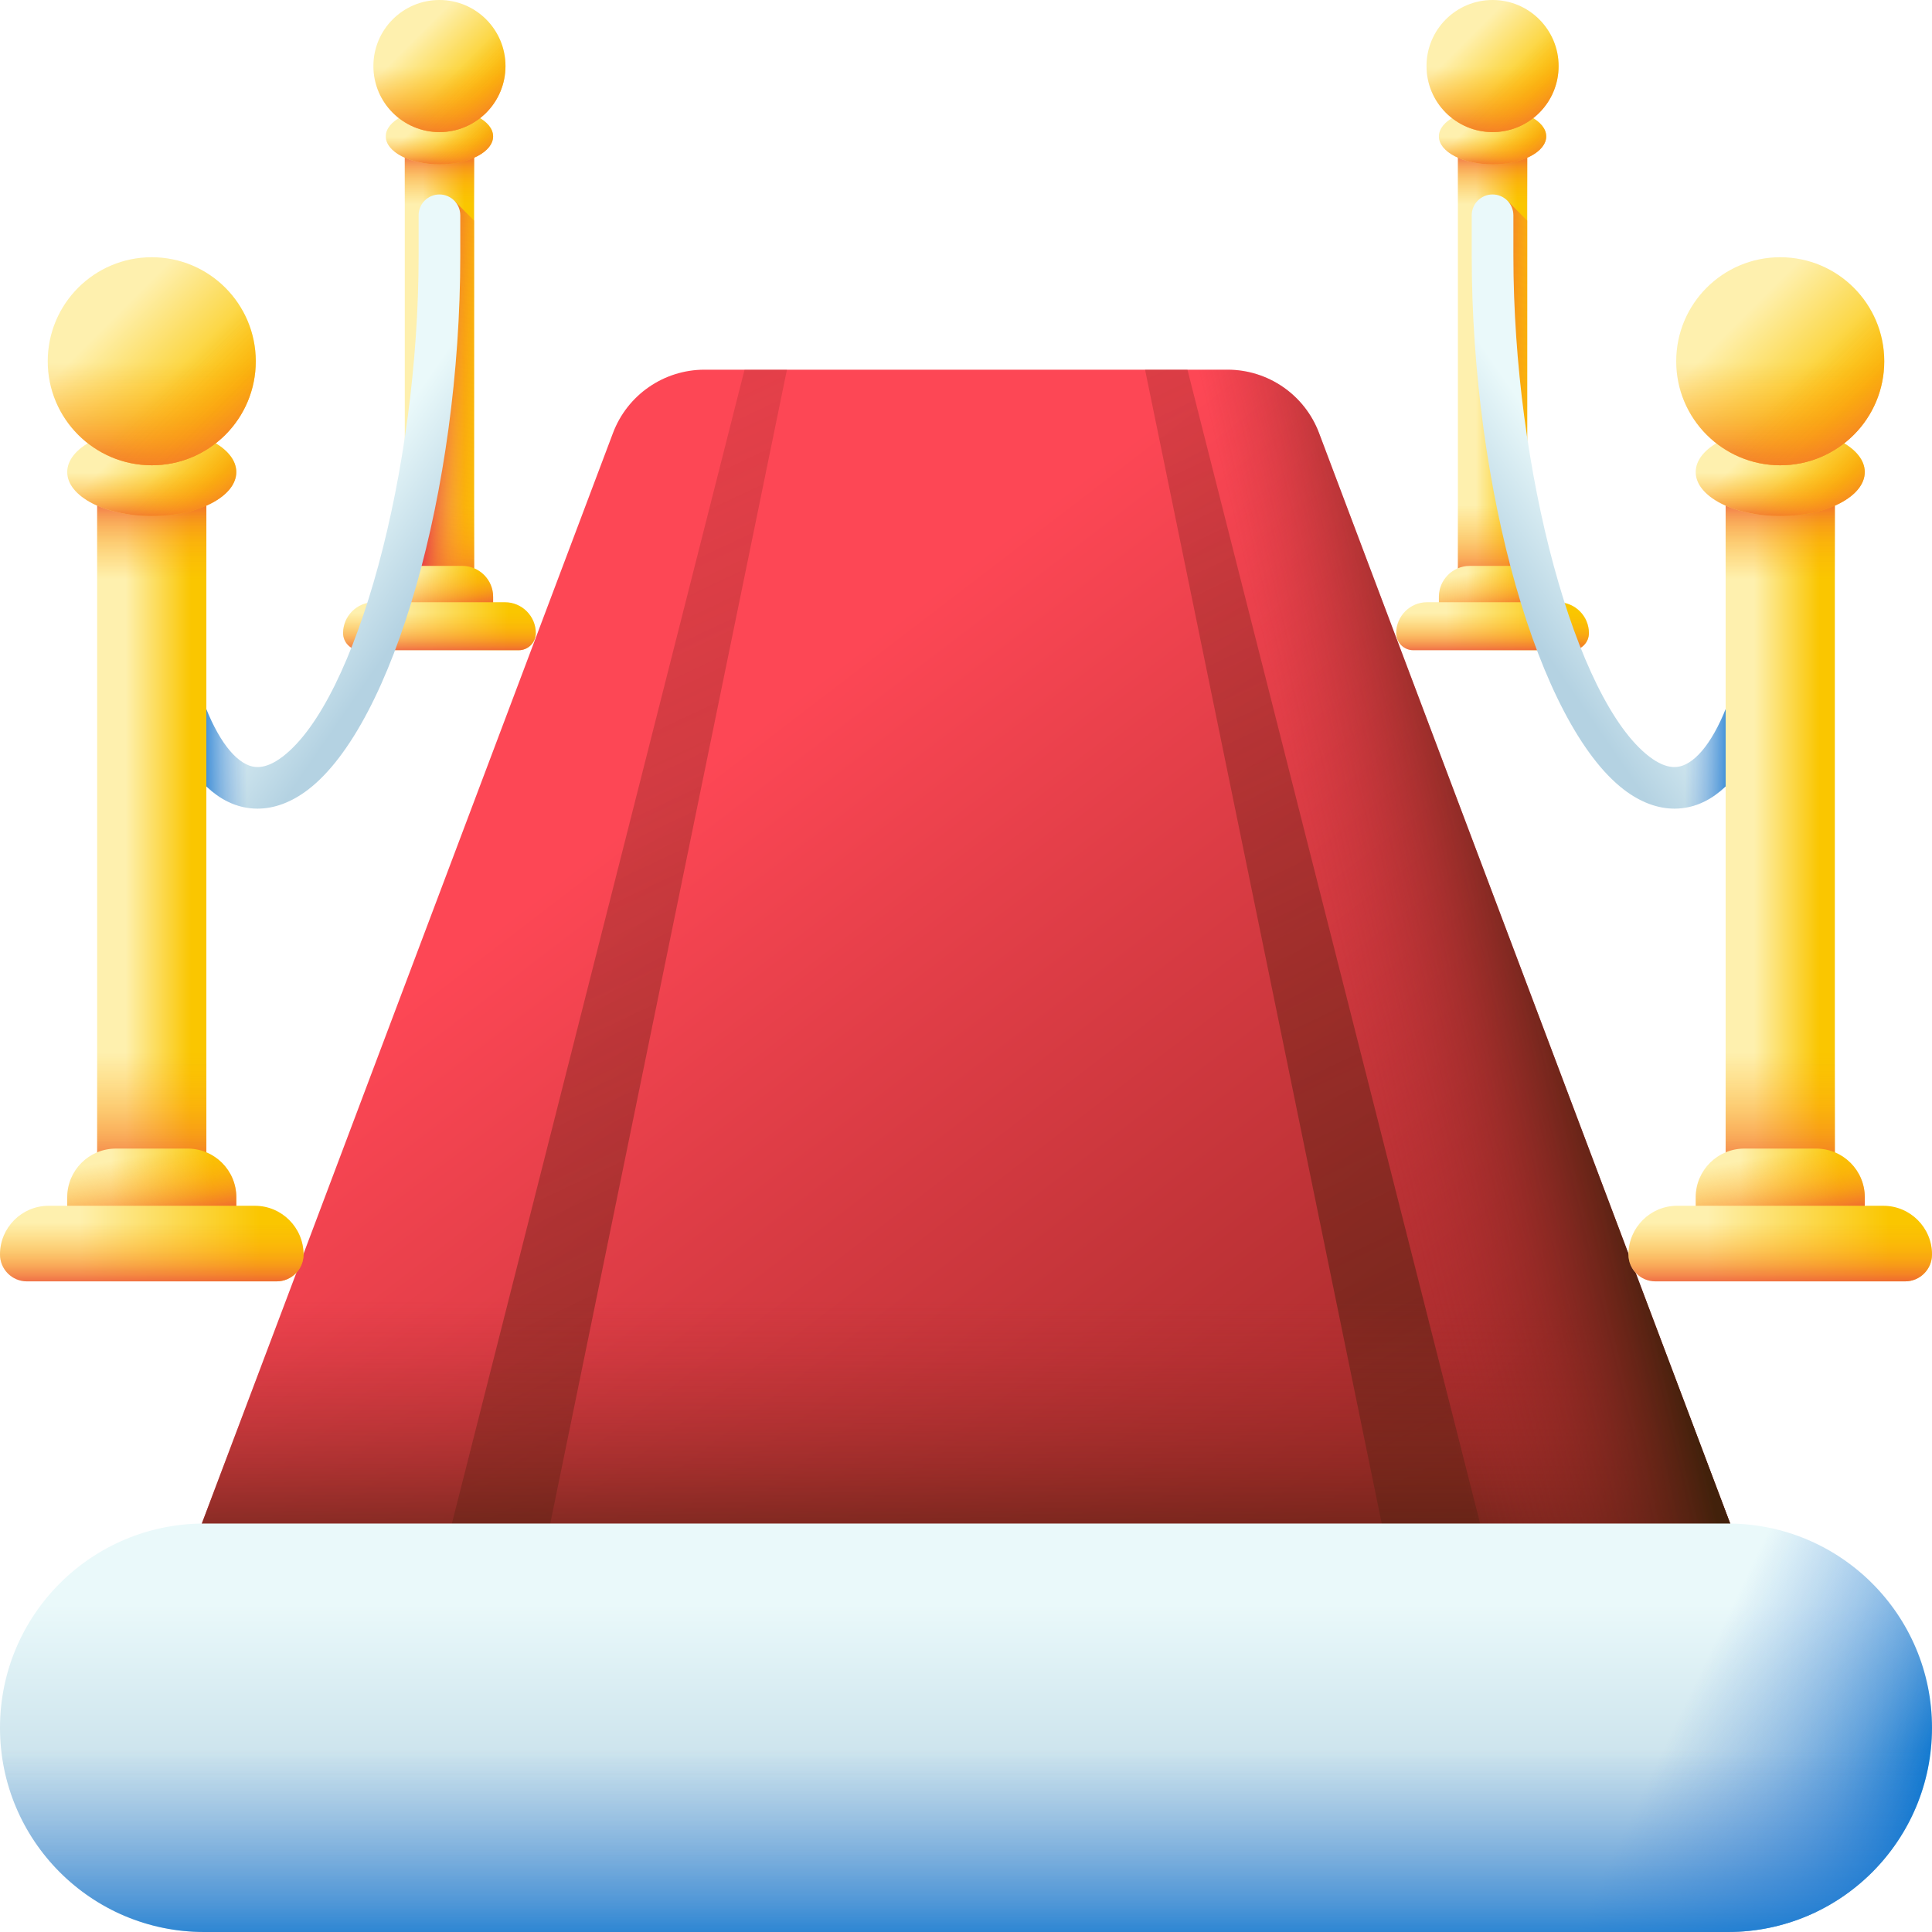
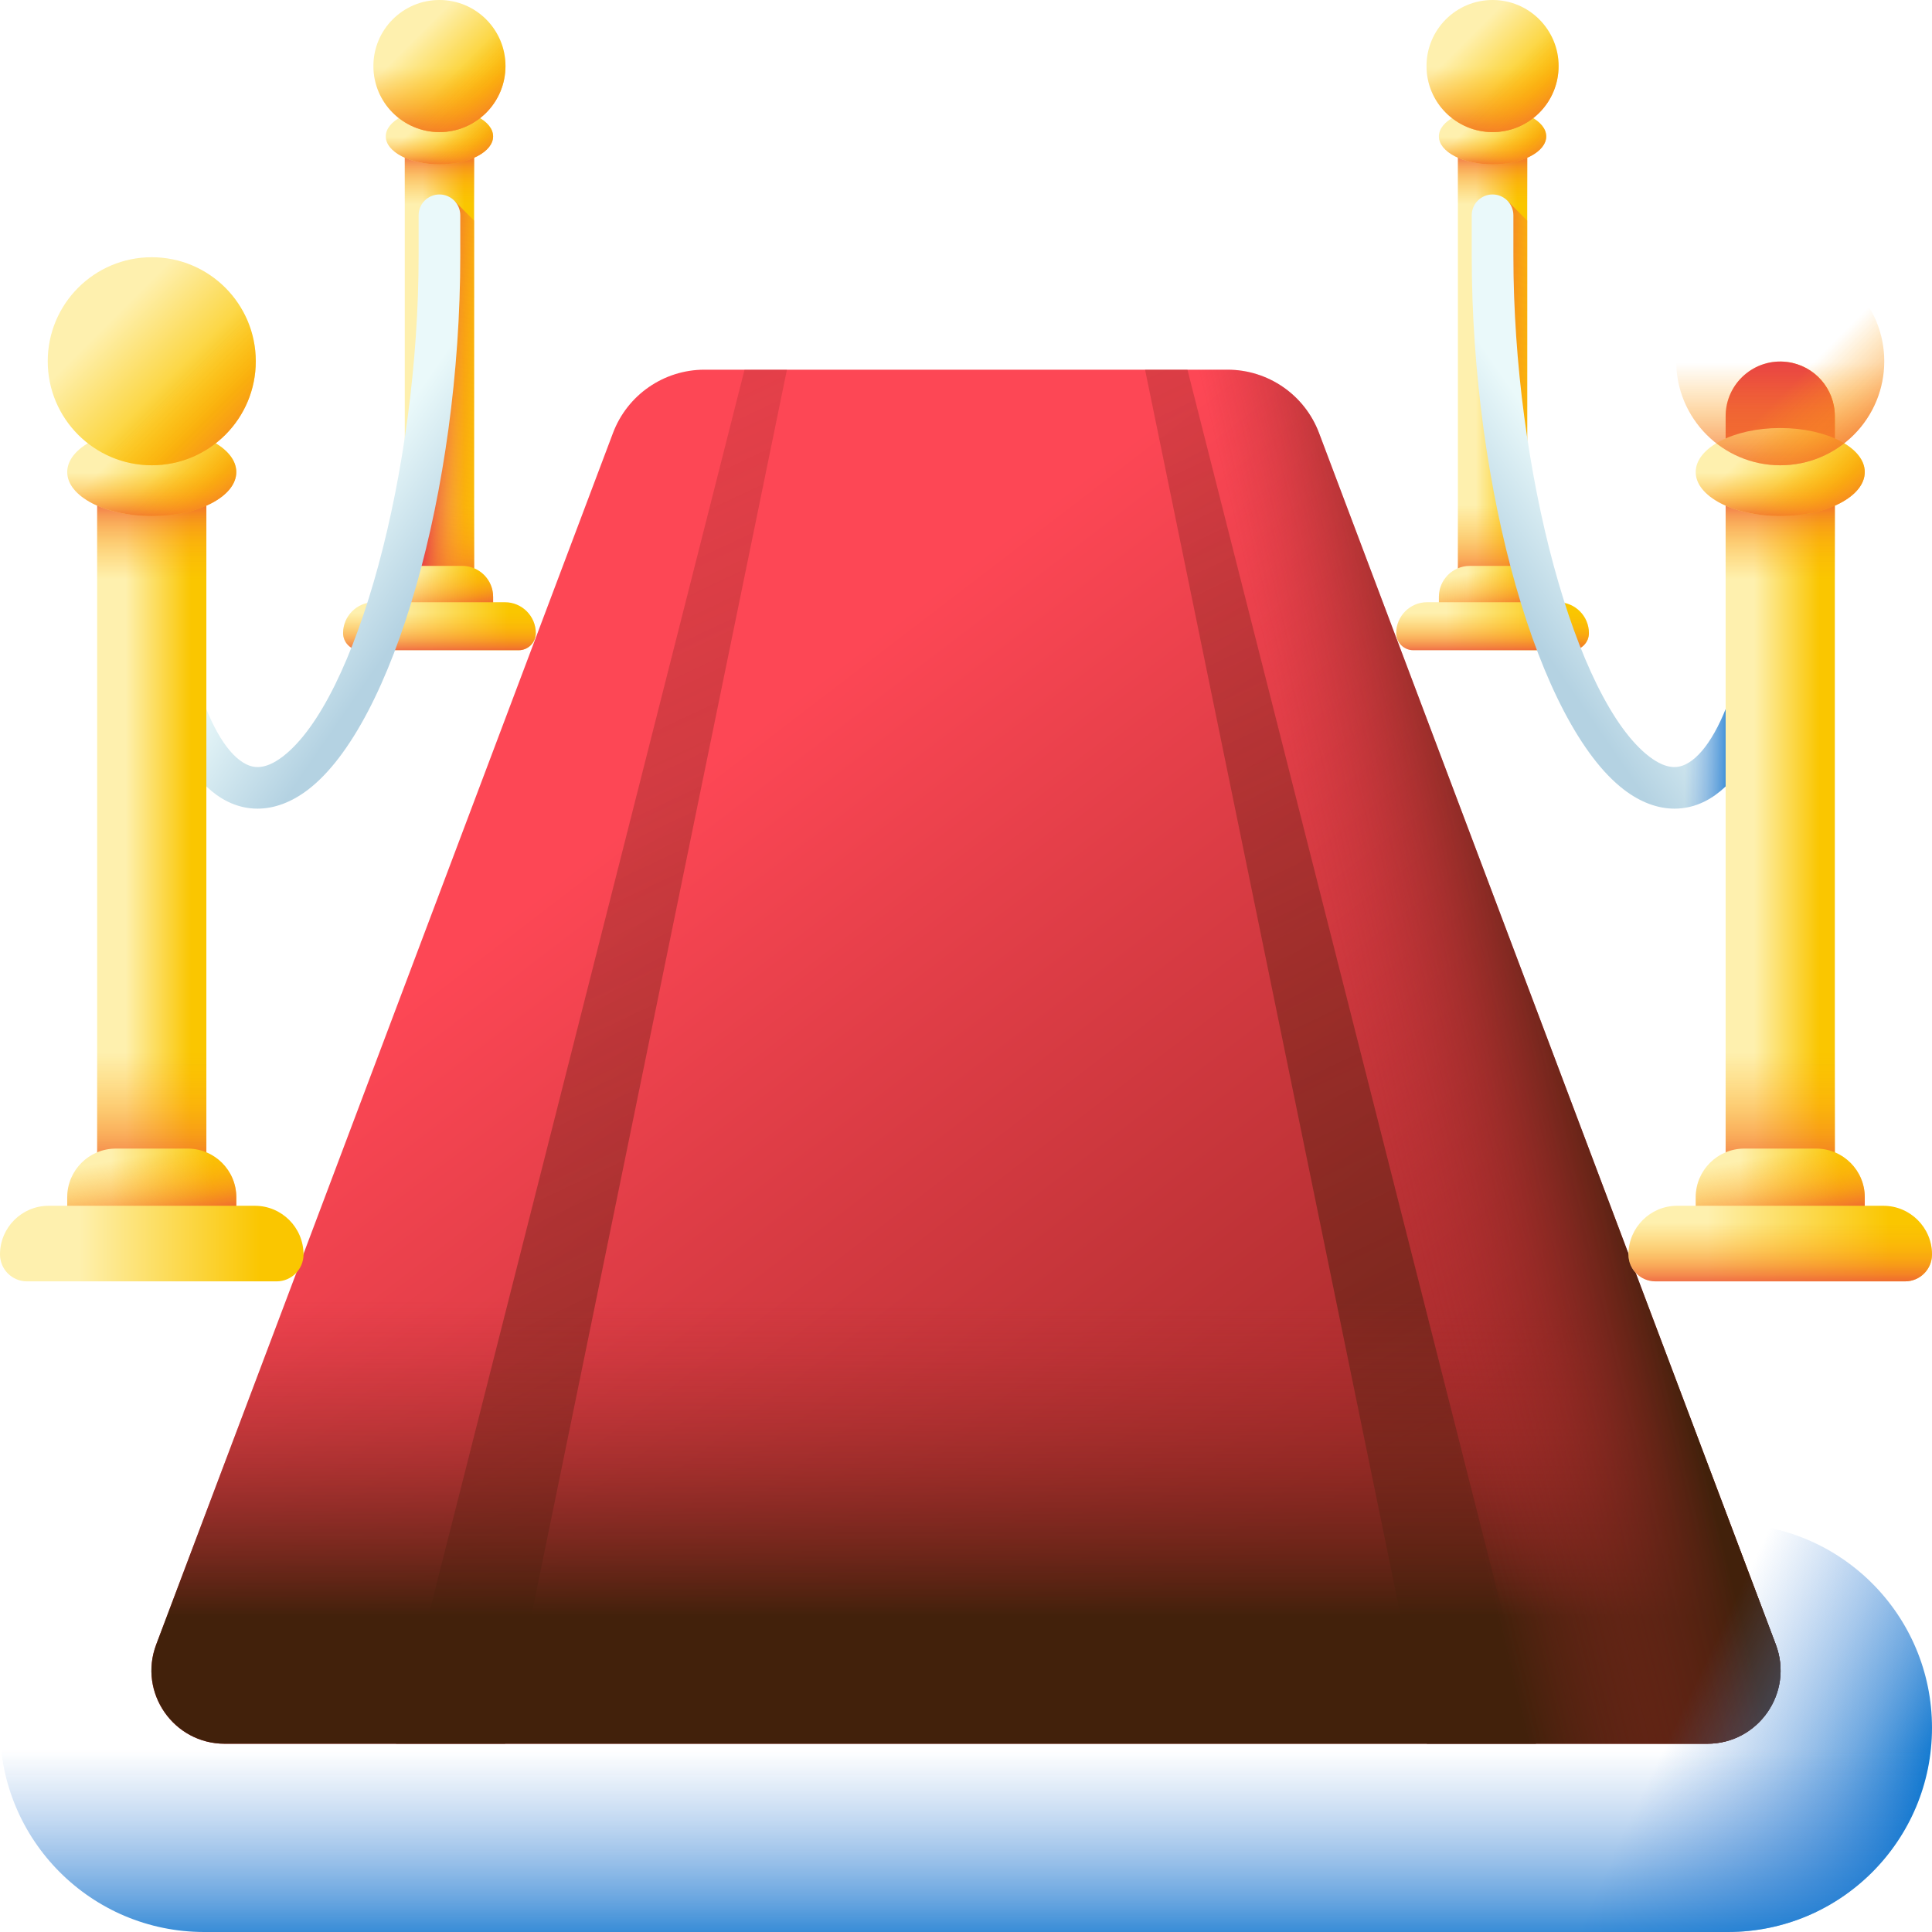
<svg xmlns="http://www.w3.org/2000/svg" xmlns:xlink="http://www.w3.org/1999/xlink" height="512.0" preserveAspectRatio="xMidYMid meet" version="1.0" viewBox="0.0 0.0 512.0 512.0" width="512.0" zoomAndPan="magnify">
  <g>
    <g>
      <linearGradient gradientTransform="matrix(1 0 0 -1 8.4 488.1)" gradientUnits="userSpaceOnUse" id="a" x1="145.689" x2="303.799" xlink:actuate="onLoad" xlink:show="other" xlink:type="simple" y1="260.175" y2="53.88">
        <stop offset="0" stop-color="#fd4755" />
        <stop offset="1" stop-color="#a72b2b" />
      </linearGradient>
      <path d="M452.441,462.11H59.559c-13.573,0-22.959-13.569-18.171-26.27l121.057-321.09 c3.808-10.098,13.472-16.781,24.264-16.781h138.586c10.792,0,20.454,6.684,24.263,16.781l121.055,321.09 C475.4,448.541,466.014,462.11,452.441,462.11z" fill="url(#a)" />
      <g>
        <linearGradient gradientTransform="matrix(1 0 0 -1 8.4 488.1)" gradientUnits="userSpaceOnUse" id="b" x1="15.998" x2="300.595" xlink:actuate="onLoad" xlink:show="other" xlink:type="simple" y1="488.166" y2="-114.155">
          <stop offset="0" stop-color="#a72b2b" stop-opacity="0" />
          <stop offset=".176" stop-color="#9d2a28" stop-opacity=".176" />
          <stop offset=".484" stop-color="#80271e" stop-opacity=".484" />
          <stop offset=".885" stop-color="#512210" stop-opacity=".885" />
          <stop offset="1" stop-color="#42210b" />
        </linearGradient>
        <path d="M104.95,462.11h28.905l74.689-364.141h-11.23L104.95,462.11z" fill="url(#b)" />
        <linearGradient gradientTransform="matrix(1 0 0 -1 8.4 488.1)" gradientUnits="userSpaceOnUse" id="c" x1="171.048" x2="455.645" xlink:actuate="onLoad" xlink:show="other" xlink:type="simple" y1="561.427" y2="-40.897">
          <stop offset="0" stop-color="#a72b2b" stop-opacity="0" />
          <stop offset=".176" stop-color="#9d2a28" stop-opacity=".176" />
          <stop offset=".484" stop-color="#80271e" stop-opacity=".484" />
          <stop offset=".885" stop-color="#512210" stop-opacity=".885" />
          <stop offset="1" stop-color="#42210b" />
        </linearGradient>
        <path d="M314.685,97.969h-11.23l74.689,364.141h28.906L314.685,97.969z" fill="url(#c)" />
      </g>
      <linearGradient gradientTransform="matrix(1 0 0 -1 8.4 488.1)" gradientUnits="userSpaceOnUse" id="d" x1="247.6" x2="247.6" xlink:actuate="onLoad" xlink:show="other" xlink:type="simple" y1="143.419" y2="59.748">
        <stop offset="0" stop-color="#a72b2b" stop-opacity="0" />
        <stop offset=".176" stop-color="#9d2a28" stop-opacity=".176" />
        <stop offset=".484" stop-color="#80271e" stop-opacity=".484" />
        <stop offset=".885" stop-color="#512210" stop-opacity=".885" />
        <stop offset="1" stop-color="#42210b" />
      </linearGradient>
      <path d="M41.388,435.841c-4.788,12.7,4.597,26.27,18.171,26.27h392.882 c13.573,0,22.959-13.569,18.171-26.27l-48.28-128.057H89.668L41.388,435.841z" fill="url(#d)" />
      <linearGradient gradientTransform="matrix(1 0 0 -1 8.4 488.1)" gradientUnits="userSpaceOnUse" id="e" x1="351.559" x2="412.944" xlink:actuate="onLoad" xlink:show="other" xlink:type="simple" y1="212.407" y2="227.139">
        <stop offset="0" stop-color="#a72b2b" stop-opacity="0" />
        <stop offset=".176" stop-color="#9d2a28" stop-opacity=".176" />
        <stop offset=".484" stop-color="#80271e" stop-opacity=".484" />
        <stop offset=".885" stop-color="#512210" stop-opacity=".885" />
        <stop offset="1" stop-color="#42210b" />
      </linearGradient>
      <path d="M349.555,114.751c-3.808-10.098-13.471-16.781-24.264-16.781h-96.398V462.11H452.44 c13.573,0,22.959-13.569,18.171-26.27L349.555,114.751z" fill="url(#e)" />
    </g>
    <g>
      <g>
        <linearGradient gradientTransform="matrix(0 -1 -1 0 -99.453 -576.477)" gradientUnits="userSpaceOnUse" id="f" x1="-666.592" x2="-666.592" xlink:actuate="onLoad" xlink:show="other" xlink:type="simple" y1="-211.496" y2="-222.526">
          <stop offset="0" stop-color="#fef0ae" />
          <stop offset="1" stop-color="#fac600" />
        </linearGradient>
        <path d="M117.659,17.628c4.568,0.604,7.983,4.499,7.983,9.107v126.761c0,4.609-3.415,8.504-7.983,9.107 c-5.505,0.727-10.39-3.557-10.39-9.107V26.736C107.27,21.185,112.155,16.902,117.659,17.628z" fill="url(#f)" />
        <linearGradient gradientTransform="matrix(1 0 0 -1 8.4 488.1)" gradientUnits="userSpaceOnUse" id="g" x1="108.056" x2="108.056" xlink:actuate="onLoad" xlink:show="other" xlink:type="simple" y1="433.928" y2="449.322">
          <stop offset="0" stop-color="#fea613" stop-opacity="0" />
          <stop offset=".203" stop-color="#fda215" stop-opacity=".203" />
          <stop offset=".405" stop-color="#fb961b" stop-opacity=".405" />
          <stop offset=".607" stop-color="#f68225" stop-opacity=".607" />
          <stop offset=".807" stop-color="#f06633" stop-opacity=".807" />
          <stop offset="1" stop-color="#e94444" />
        </linearGradient>
        <path d="M107.27,69.173V26.736c0-5.551,4.886-9.834,10.39-9.108c4.568,0.604,7.983,4.499,7.983,9.108 v42.437H107.27z" fill="url(#g)" />
        <linearGradient gradientTransform="matrix(1 0 0 -1 8.4 488.1)" gradientUnits="userSpaceOnUse" id="h" x1="108.057" x2="108.057" xlink:actuate="onLoad" xlink:show="other" xlink:type="simple" y1="354.283" y2="331.517">
          <stop offset="0" stop-color="#fea613" stop-opacity="0" />
          <stop offset=".203" stop-color="#fda215" stop-opacity=".203" />
          <stop offset=".405" stop-color="#fb961b" stop-opacity=".405" />
          <stop offset=".607" stop-color="#f68225" stop-opacity=".607" />
          <stop offset=".807" stop-color="#f06633" stop-opacity=".807" />
          <stop offset="1" stop-color="#e94444" />
        </linearGradient>
        <path d="M107.27,111.06v42.437c0,5.551,4.886,9.834,10.39,9.108c4.568-0.604,7.983-4.499,7.983-9.108 V111.06H107.27z" fill="url(#h)" />
        <linearGradient gradientTransform="matrix(1 0 0 -1 8.4 488.1)" gradientUnits="userSpaceOnUse" id="i" x1="123.45" x2="105.88" xlink:actuate="onLoad" xlink:show="other" xlink:type="simple" y1="379.278" y2="380.282">
          <stop offset="0" stop-color="#fea613" stop-opacity="0" />
          <stop offset=".203" stop-color="#fda215" stop-opacity=".203" />
          <stop offset=".405" stop-color="#fb961b" stop-opacity=".405" />
          <stop offset=".607" stop-color="#f68225" stop-opacity=".607" />
          <stop offset=".807" stop-color="#f06633" stop-opacity=".807" />
          <stop offset="1" stop-color="#e94444" />
        </linearGradient>
        <path d="M118.076,162.54c4.444-0.789,7.566-4.849,7.566-9.362V58.459l-5.042-5.042V87.44 c0,17.76-4.592,35.219-13.331,50.681v15.377C107.269,159.188,112.404,163.546,118.076,162.54z" fill="url(#i)" />
        <g>
          <linearGradient gradientTransform="matrix(1 0 0 -1 8.4 488.1)" gradientUnits="userSpaceOnUse" id="j" x1="103.586" x2="114.228" xlink:actuate="onLoad" xlink:show="other" xlink:type="simple" y1="456.428" y2="445.787">
            <stop offset="0" stop-color="#fef0ae" />
            <stop offset="1" stop-color="#fac600" />
          </linearGradient>
          <ellipse cx="116.456" cy="36.142" fill="url(#j)" rx="14.222" ry="7.404" />
          <linearGradient gradientTransform="matrix(1 0 0 -1 8.4 488.1)" gradientUnits="userSpaceOnUse" id="k" x1="108.056" x2="108.056" xlink:actuate="onLoad" xlink:show="other" xlink:type="simple" y1="451.85" y2="442.998">
            <stop offset="0" stop-color="#fea613" stop-opacity="0" />
            <stop offset=".203" stop-color="#fda215" stop-opacity=".203" />
            <stop offset=".405" stop-color="#fb961b" stop-opacity=".405" />
            <stop offset=".607" stop-color="#f68225" stop-opacity=".607" />
            <stop offset=".807" stop-color="#f06633" stop-opacity=".807" />
            <stop offset="1" stop-color="#e94444" />
          </linearGradient>
          <path d="M102.234,36.142c0,4.089,6.367,7.403,14.223,7.403c7.854,0,14.222-3.314,14.222-7.403 c0-0.887-0.3-1.735-0.847-2.522h-26.75C102.534,34.408,102.234,35.257,102.234,36.142z" fill="url(#k)" />
          <linearGradient gradientTransform="matrix(1 0 0 -1 8.4 488.1)" gradientUnits="userSpaceOnUse" id="l" x1="108.703" x2="120.131" xlink:actuate="onLoad" xlink:show="other" xlink:type="simple" y1="451.309" y2="439.882">
            <stop offset="0" stop-color="#fea613" stop-opacity="0" />
            <stop offset=".203" stop-color="#fda215" stop-opacity=".203" />
            <stop offset=".405" stop-color="#fb961b" stop-opacity=".405" />
            <stop offset=".607" stop-color="#f68225" stop-opacity=".607" />
            <stop offset=".807" stop-color="#f06633" stop-opacity=".807" />
            <stop offset="1" stop-color="#e94444" />
          </linearGradient>
          <path d="M106.399,41.378c5.555,2.892,14.56,2.892,20.113,0c5.554-2.891,5.554-7.579,0-10.471 c-1.203-0.626-2.568-1.116-4.024-1.471l-18.915,9.847C104.255,40.041,105.197,40.752,106.399,41.378z" fill="url(#l)" />
        </g>
        <g>
          <linearGradient gradientTransform="matrix(1 0 0 -1 8.4 488.1)" gradientUnits="userSpaceOnUse" id="m" x1="101.158" x2="117.583" xlink:actuate="onLoad" xlink:show="other" xlink:type="simple" y1="477.497" y2="461.073">
            <stop offset="0" stop-color="#fef0ae" />
            <stop offset="1" stop-color="#fac600" />
          </linearGradient>
          <circle cx="116.456" cy="17.502" fill="url(#m)" r="17.502" />
          <linearGradient gradientTransform="matrix(1 0 0 -1 8.4 488.1)" gradientUnits="userSpaceOnUse" id="n" x1="108.057" x2="108.057" xlink:actuate="onLoad" xlink:show="other" xlink:type="simple" y1="470.344" y2="449.418">
            <stop offset="0" stop-color="#fea613" stop-opacity="0" />
            <stop offset=".203" stop-color="#fda215" stop-opacity=".203" />
            <stop offset=".405" stop-color="#fb961b" stop-opacity=".405" />
            <stop offset=".607" stop-color="#f68225" stop-opacity=".607" />
            <stop offset=".807" stop-color="#f06633" stop-opacity=".807" />
            <stop offset="1" stop-color="#e94444" />
          </linearGradient>
          <path d="M98.954,17.502c0,9.666,7.836,17.502,17.502,17.502s17.502-7.836,17.502-17.502 c0-2.093-0.369-4.1-1.043-5.961H99.997C99.323,13.401,98.954,15.408,98.954,17.502z" fill="url(#n)" />
          <linearGradient gradientTransform="matrix(1 0 0 -1 8.4 488.1)" gradientUnits="userSpaceOnUse" id="o" x1="110.945" x2="125.654" xlink:actuate="onLoad" xlink:show="other" xlink:type="simple" y1="467.71" y2="453">
            <stop offset="0" stop-color="#fea613" stop-opacity="0" />
            <stop offset=".203" stop-color="#fda215" stop-opacity=".203" />
            <stop offset=".405" stop-color="#fb961b" stop-opacity=".405" />
            <stop offset=".607" stop-color="#f68225" stop-opacity=".607" />
            <stop offset=".807" stop-color="#f06633" stop-opacity=".807" />
            <stop offset="1" stop-color="#e94444" />
          </linearGradient>
          <path d="M104.08,29.878c6.835,6.835,17.916,6.835,24.751,0s6.835-17.916,0-24.751 c-1.48-1.479-3.16-2.639-4.953-3.478l-23.277,23.277C101.442,26.717,102.6,28.397,104.08,29.878L104.08,29.878z" fill="url(#o)" />
        </g>
        <linearGradient gradientTransform="matrix(1 0 0 -1 8.4 488.1)" gradientUnits="userSpaceOnUse" id="p" x1="101.223" x2="118.3" xlink:actuate="onLoad" xlink:show="other" xlink:type="simple" y1="331.771" y2="331.771">
          <stop offset="0" stop-color="#fef0ae" />
          <stop offset="1" stop-color="#fac600" />
        </linearGradient>
        <path d="M130.678,162.685h-28.444v-4.529c0-4.522,3.665-8.187,8.188-8.187h12.07 c4.521,0,8.187,3.664,8.187,8.187V162.685z" fill="url(#p)" />
        <linearGradient gradientTransform="matrix(1 0 0 -1 8.4 488.1)" gradientUnits="userSpaceOnUse" id="q" x1="106.533" x2="108.709" xlink:actuate="onLoad" xlink:show="other" xlink:type="simple" y1="336.933" y2="324.217">
          <stop offset="0" stop-color="#fea613" stop-opacity="0" />
          <stop offset=".203" stop-color="#fda215" stop-opacity=".203" />
          <stop offset=".405" stop-color="#fb961b" stop-opacity=".405" />
          <stop offset=".607" stop-color="#f68225" stop-opacity=".607" />
          <stop offset=".807" stop-color="#f06633" stop-opacity=".807" />
          <stop offset="1" stop-color="#e94444" />
        </linearGradient>
        <path d="M130.678,162.685h-28.444v-4.529c0-4.522,3.665-8.187,8.188-8.187h12.07 c4.521,0,8.187,3.664,8.187,8.187V162.685z" fill="url(#q)" />
        <linearGradient gradientTransform="matrix(1 0 0 -1 8.4 488.1)" gradientUnits="userSpaceOnUse" id="r" x1="95.789" x2="126.446" xlink:actuate="onLoad" xlink:show="other" xlink:type="simple" y1="322.148" y2="322.148">
          <stop offset="0" stop-color="#fef0ae" />
          <stop offset="1" stop-color="#fac600" />
        </linearGradient>
        <path d="M137.46,172.309H95.452c-2.501,0-4.529-2.028-4.529-4.529c0-4.522,3.665-8.187,8.187-8.187 h34.692c4.522,0,8.187,3.664,8.187,8.187C141.989,170.281,139.961,172.309,137.46,172.309z" fill="url(#r)" />
        <linearGradient gradientTransform="matrix(1 0 0 -1 8.4 488.1)" gradientUnits="userSpaceOnUse" id="s" x1="108.056" x2="108.056" xlink:actuate="onLoad" xlink:show="other" xlink:type="simple" y1="325.673" y2="314.216">
          <stop offset="0" stop-color="#fea613" stop-opacity="0" />
          <stop offset=".203" stop-color="#fda215" stop-opacity=".203" />
          <stop offset=".405" stop-color="#fb961b" stop-opacity=".405" />
          <stop offset=".607" stop-color="#f68225" stop-opacity=".607" />
          <stop offset=".807" stop-color="#f06633" stop-opacity=".807" />
          <stop offset="1" stop-color="#e94444" />
        </linearGradient>
        <path d="M137.46,172.309H95.452c-2.501,0-4.529-2.028-4.529-4.529c0-4.522,3.665-8.187,8.187-8.187 h34.692c4.522,0,8.187,3.664,8.187,8.187C141.989,170.281,139.961,172.309,137.46,172.309z" fill="url(#s)" />
      </g>
      <linearGradient gradientTransform="matrix(1 0 0 -1 8.4 488.1)" gradientUnits="userSpaceOnUse" id="t" x1="82.245" x2="109.016" xlink:actuate="onLoad" xlink:show="other" xlink:type="simple" y1="355.032" y2="336.627">
        <stop offset="0" stop-color="#eaf9fa" />
        <stop offset="1" stop-color="#b4d2e2" />
      </linearGradient>
      <path d="M68.232,214.3c-2.705,0-5.365-0.621-7.909-1.878c-15.442-7.625-24.92-37.558-25.674-80.567 c-0.054-3.083,2.441-5.615,5.524-5.615c3.019,0,5.465,2.427,5.519,5.445c0.77,42.379,10.477,66.37,19.521,70.836 c1.846,0.912,4.862,1.693,9.719-2.026c19.516-14.945,36.003-75.719,36.003-132.711V57.055c0-3.05,2.472-5.521,5.521-5.521h0.002 c3.049,0,5.521,2.472,5.521,5.521v10.727c0,62.015-17.716,124.16-40.331,141.479C77.281,212.604,72.698,214.301,68.232,214.3 L68.232,214.3z" fill="url(#t)" />
      <linearGradient gradientTransform="matrix(1 0 0 -1 8.4 488.1)" gradientUnits="userSpaceOnUse" id="u" x1="57.107" x2="43.545" xlink:actuate="onLoad" xlink:show="other" xlink:type="simple" y1="317.831" y2="317.831">
        <stop offset="0" stop-color="#528fd8" stop-opacity="0" />
        <stop offset=".219" stop-color="#4e8ed8" stop-opacity=".219" />
        <stop offset=".451" stop-color="#4189d6" stop-opacity=".451" />
        <stop offset=".69" stop-color="#2c81d3" stop-opacity=".69" />
        <stop offset=".931" stop-color="#0e76cf" stop-opacity=".931" />
        <stop offset="1" stop-color="#0473ce" />
      </linearGradient>
-       <path d="M90.923,176.895c-4.849,10.951-10.29,19.232-15.991,23.599c-4.856,3.72-7.873,2.939-9.719,2.026 c-9.045-4.466-18.751-28.457-19.521-70.836c-0.055-3.019-2.5-5.445-5.519-5.445c-3.083,0-5.578,2.532-5.524,5.615 c0.754,43.01,10.231,72.942,25.675,80.567c2.544,1.257,5.203,1.878,7.908,1.878c4.465,0,9.05-1.696,13.414-5.038 c3.203-2.453,6.308-5.807,9.277-9.93L90.923,176.895L90.923,176.895z" fill="url(#u)" />
      <g>
        <linearGradient gradientTransform="matrix(0 -1 -1 0 -99.453 -576.477)" gradientUnits="userSpaceOnUse" id="v" x1="-786.588" x2="-786.588" xlink:actuate="onLoad" xlink:show="other" xlink:type="simple" y1="-132.72" y2="-150.093">
          <stop offset="0" stop-color="#fef0ae" />
          <stop offset="1" stop-color="#fac600" />
        </linearGradient>
        <path d="M42.112,95.935c7.197,0.95,12.575,7.086,12.575,14.345v199.663 c0,7.259-5.379,13.395-12.575,14.345c-8.669,1.146-16.364-5.601-16.364-14.345V110.28C25.748,101.536,33.444,94.79,42.112,95.935 z" fill="url(#v)" />
        <linearGradient gradientTransform="matrix(1 0 0 -1 8.4 488.1)" gradientUnits="userSpaceOnUse" id="w" x1="31.818" x2="31.818" xlink:actuate="onLoad" xlink:show="other" xlink:type="simple" y1="334.605" y2="358.851">
          <stop offset="0" stop-color="#fea613" stop-opacity="0" />
          <stop offset=".203" stop-color="#fda215" stop-opacity=".203" />
          <stop offset=".405" stop-color="#fb961b" stop-opacity=".405" />
          <stop offset=".607" stop-color="#f68225" stop-opacity=".607" />
          <stop offset=".807" stop-color="#f06633" stop-opacity=".807" />
          <stop offset="1" stop-color="#e94444" />
        </linearGradient>
        <path d="M25.748,177.124v-66.843c0-8.744,7.695-15.49,16.364-14.346 c7.197,0.95,12.575,7.086,12.575,14.346v66.843H25.748z" fill="url(#w)" />
        <linearGradient gradientTransform="matrix(1 0 0 -1 8.4 488.1)" gradientUnits="userSpaceOnUse" id="x" x1="31.819" x2="31.819" xlink:actuate="onLoad" xlink:show="other" xlink:type="simple" y1="209.155" y2="173.295">
          <stop offset="0" stop-color="#fea613" stop-opacity="0" />
          <stop offset=".203" stop-color="#fda215" stop-opacity=".203" />
          <stop offset=".405" stop-color="#fb961b" stop-opacity=".405" />
          <stop offset=".607" stop-color="#f68225" stop-opacity=".607" />
          <stop offset=".807" stop-color="#f06633" stop-opacity=".807" />
          <stop offset="1" stop-color="#e94444" />
        </linearGradient>
        <path d="M25.748,243.101v66.843c0,8.744,7.695,15.49,16.364,14.346 c7.197-0.951,12.575-7.086,12.575-14.346v-66.843H25.748z" fill="url(#x)" />
        <g>
          <linearGradient gradientTransform="matrix(1 0 0 -1 8.4 488.1)" gradientUnits="userSpaceOnUse" id="y" x1="24.776" x2="41.538" xlink:actuate="onLoad" xlink:show="other" xlink:type="simple" y1="370.043" y2="353.281">
            <stop offset="0" stop-color="#fef0ae" />
            <stop offset="1" stop-color="#fac600" />
          </linearGradient>
          <ellipse cx="40.218" cy="125.097" fill="url(#y)" rx="22.402" ry="11.662" />
          <linearGradient gradientTransform="matrix(1 0 0 -1 8.4 488.1)" gradientUnits="userSpaceOnUse" id="z" x1="31.819" x2="31.819" xlink:actuate="onLoad" xlink:show="other" xlink:type="simple" y1="362.834" y2="348.891">
            <stop offset="0" stop-color="#fea613" stop-opacity="0" />
            <stop offset=".203" stop-color="#fda215" stop-opacity=".203" />
            <stop offset=".405" stop-color="#fb961b" stop-opacity=".405" />
            <stop offset=".607" stop-color="#f68225" stop-opacity=".607" />
            <stop offset=".807" stop-color="#f06633" stop-opacity=".807" />
            <stop offset="1" stop-color="#e94444" />
          </linearGradient>
          <path d="M17.816,125.097c0,6.44,10.03,11.662,22.402,11.662s22.402-5.222,22.402-11.662 c0-1.396-0.473-2.732-1.335-3.973H19.151C18.288,122.365,17.816,123.702,17.816,125.097z" fill="url(#z)" />
          <linearGradient gradientTransform="matrix(1 0 0 -1 8.4 488.1)" gradientUnits="userSpaceOnUse" id="A" x1="32.839" x2="50.839" xlink:actuate="onLoad" xlink:show="other" xlink:type="simple" y1="361.982" y2="343.982">
            <stop offset="0" stop-color="#fea613" stop-opacity="0" />
            <stop offset=".203" stop-color="#fda215" stop-opacity=".203" />
            <stop offset=".405" stop-color="#fb961b" stop-opacity=".405" />
            <stop offset=".607" stop-color="#f68225" stop-opacity=".607" />
            <stop offset=".807" stop-color="#f06633" stop-opacity=".807" />
            <stop offset="1" stop-color="#e94444" />
          </linearGradient>
          <path d="M24.377,133.344c8.748,4.554,22.932,4.554,31.681,0c8.748-4.555,8.748-11.938,0-16.493 c-1.895-0.986-4.045-1.759-6.339-2.317l-29.793,15.51C21,131.237,22.483,132.357,24.377,133.344z" fill="url(#A)" />
        </g>
        <g>
          <linearGradient gradientTransform="matrix(1 0 0 -1 8.4 488.1)" gradientUnits="userSpaceOnUse" id="B" x1="20.95" x2="46.82" xlink:actuate="onLoad" xlink:show="other" xlink:type="simple" y1="403.229" y2="377.359">
            <stop offset="0" stop-color="#fef0ae" />
            <stop offset="1" stop-color="#fac600" />
          </linearGradient>
          <circle cx="40.218" cy="95.736" fill="url(#B)" r="27.567" />
          <linearGradient gradientTransform="matrix(1 0 0 -1 8.4 488.1)" gradientUnits="userSpaceOnUse" id="C" x1="31.818" x2="31.818" xlink:actuate="onLoad" xlink:show="other" xlink:type="simple" y1="391.964" y2="359.004">
            <stop offset="0" stop-color="#fea613" stop-opacity="0" />
            <stop offset=".203" stop-color="#fda215" stop-opacity=".203" />
            <stop offset=".405" stop-color="#fb961b" stop-opacity=".405" />
            <stop offset=".607" stop-color="#f68225" stop-opacity=".607" />
            <stop offset=".807" stop-color="#f06633" stop-opacity=".807" />
            <stop offset="1" stop-color="#e94444" />
          </linearGradient>
-           <path d="M12.65,95.736c0,15.225,12.343,27.567,27.567,27.567s27.567-12.343,27.567-27.567 c0-3.297-0.581-6.459-1.644-9.389h-51.85C13.231,89.277,12.65,92.438,12.65,95.736z" fill="url(#C)" />
          <linearGradient gradientTransform="matrix(1 0 0 -1 8.4 488.1)" gradientUnits="userSpaceOnUse" id="D" x1="36.368" x2="59.535" xlink:actuate="onLoad" xlink:show="other" xlink:type="simple" y1="387.812" y2="364.645">
            <stop offset="0" stop-color="#fea613" stop-opacity="0" />
            <stop offset=".203" stop-color="#fda215" stop-opacity=".203" />
            <stop offset=".405" stop-color="#fb961b" stop-opacity=".405" />
            <stop offset=".607" stop-color="#f68225" stop-opacity=".607" />
            <stop offset=".807" stop-color="#f06633" stop-opacity=".807" />
            <stop offset="1" stop-color="#e94444" />
          </linearGradient>
          <path d="M20.725,115.229c10.767,10.766,28.221,10.766,38.986,0c10.766-10.767,10.766-28.222,0-38.986 c-2.332-2.332-4.979-4.156-7.801-5.478l-36.663,36.663C16.569,110.251,18.393,112.897,20.725,115.229z" fill="url(#D)" />
        </g>
        <linearGradient gradientTransform="matrix(1 0 0 -1 8.4 488.1)" gradientUnits="userSpaceOnUse" id="E" x1="21.055" x2="47.952" xlink:actuate="onLoad" xlink:show="other" xlink:type="simple" y1="173.697" y2="173.697">
          <stop offset="0" stop-color="#fef0ae" />
          <stop offset="1" stop-color="#fac600" />
        </linearGradient>
        <path d="M62.619,324.416H17.816v-7.134c0-7.122,5.773-12.895,12.896-12.895h19.012 c7.122,0,12.896,5.772,12.896,12.895L62.619,324.416L62.619,324.416z" fill="url(#E)" />
        <linearGradient gradientTransform="matrix(1 0 0 -1 8.4 488.1)" gradientUnits="userSpaceOnUse" id="F" x1="29.417" x2="32.844" xlink:actuate="onLoad" xlink:show="other" xlink:type="simple" y1="181.825" y2="161.796">
          <stop offset="0" stop-color="#fea613" stop-opacity="0" />
          <stop offset=".203" stop-color="#fda215" stop-opacity=".203" />
          <stop offset=".405" stop-color="#fb961b" stop-opacity=".405" />
          <stop offset=".607" stop-color="#f68225" stop-opacity=".607" />
          <stop offset=".807" stop-color="#f06633" stop-opacity=".807" />
          <stop offset="1" stop-color="#e94444" />
        </linearGradient>
        <path d="M62.619,324.416H17.816v-7.134c0-7.122,5.773-12.895,12.896-12.895h19.012 c7.122,0,12.896,5.772,12.896,12.895L62.619,324.416L62.619,324.416z" fill="url(#F)" />
        <linearGradient gradientTransform="matrix(1 0 0 -1 8.4 488.1)" gradientUnits="userSpaceOnUse" id="G" x1="12.496" x2="60.784" xlink:actuate="onLoad" xlink:show="other" xlink:type="simple" y1="158.539" y2="158.539">
          <stop offset="0" stop-color="#fef0ae" />
          <stop offset="1" stop-color="#fac600" />
        </linearGradient>
        <path d="M73.301,339.575H7.134c-3.94,0-7.134-3.194-7.134-7.134c0-7.122,5.772-12.896,12.895-12.896 H67.54c7.122,0,12.895,5.773,12.895,12.896C80.436,336.381,77.242,339.575,73.301,339.575z" fill="url(#G)" />
        <linearGradient gradientTransform="matrix(1 0 0 -1 8.4 488.1)" gradientUnits="userSpaceOnUse" id="H" x1="31.818" x2="31.818" xlink:actuate="onLoad" xlink:show="other" xlink:type="simple" y1="164.089" y2="146.044">
          <stop offset="0" stop-color="#fea613" stop-opacity="0" />
          <stop offset=".203" stop-color="#fda215" stop-opacity=".203" />
          <stop offset=".405" stop-color="#fb961b" stop-opacity=".405" />
          <stop offset=".607" stop-color="#f68225" stop-opacity=".607" />
          <stop offset=".807" stop-color="#f06633" stop-opacity=".807" />
          <stop offset="1" stop-color="#e94444" />
        </linearGradient>
-         <path d="M73.301,339.575H7.134c-3.94,0-7.134-3.194-7.134-7.134c0-7.122,5.772-12.896,12.895-12.896 H67.54c7.122,0,12.895,5.773,12.895,12.896C80.436,336.381,77.242,339.575,73.301,339.575z" fill="url(#H)" />
      </g>
    </g>
    <g>
      <g>
        <linearGradient gradientTransform="matrix(0 -1 -1 0 -190.022 -576.477)" gradientUnits="userSpaceOnUse" id="I" x1="-666.592" x2="-666.592" xlink:actuate="onLoad" xlink:show="other" xlink:type="simple" y1="-581.151" y2="-592.181">
          <stop offset="0" stop-color="#fef0ae" />
          <stop offset="1" stop-color="#fac600" />
        </linearGradient>
        <path d="M396.746,17.628c4.569,0.604,7.984,4.499,7.984,9.107v126.761c0,4.609-3.415,8.504-7.984,9.107 c-5.504,0.727-10.389-3.557-10.389-9.107V26.736C386.357,21.185,391.242,16.902,396.746,17.628z" fill="url(#I)" />
        <linearGradient gradientTransform="matrix(1 0 0 -1 8.4 488.1)" gradientUnits="userSpaceOnUse" id="J" x1="387.144" x2="387.144" xlink:actuate="onLoad" xlink:show="other" xlink:type="simple" y1="433.928" y2="449.322">
          <stop offset="0" stop-color="#fea613" stop-opacity="0" />
          <stop offset=".203" stop-color="#fda215" stop-opacity=".203" />
          <stop offset=".405" stop-color="#fb961b" stop-opacity=".405" />
          <stop offset=".607" stop-color="#f68225" stop-opacity=".607" />
          <stop offset=".807" stop-color="#f06633" stop-opacity=".807" />
          <stop offset="1" stop-color="#e94444" />
        </linearGradient>
        <path d="M386.357,69.173V26.736c0-5.551,4.886-9.834,10.389-9.108c4.569,0.604,7.984,4.499,7.984,9.108 v42.437H386.357z" fill="url(#J)" />
        <linearGradient gradientTransform="matrix(1 0 0 -1 8.4 488.1)" gradientUnits="userSpaceOnUse" id="K" x1="387.143" x2="387.143" xlink:actuate="onLoad" xlink:show="other" xlink:type="simple" y1="354.283" y2="331.517">
          <stop offset="0" stop-color="#fea613" stop-opacity="0" />
          <stop offset=".203" stop-color="#fda215" stop-opacity=".203" />
          <stop offset=".405" stop-color="#fb961b" stop-opacity=".405" />
          <stop offset=".607" stop-color="#f68225" stop-opacity=".607" />
          <stop offset=".807" stop-color="#f06633" stop-opacity=".807" />
          <stop offset="1" stop-color="#e94444" />
        </linearGradient>
        <path d="M386.357,111.06v42.437c0,5.551,4.886,9.834,10.389,9.108c4.569-0.604,7.984-4.499,7.984-9.108 V111.06H386.357z" fill="url(#K)" />
        <linearGradient gradientTransform="matrix(1 0 0 -1 8.4 488.1)" gradientUnits="userSpaceOnUse" id="L" x1="403.179" x2="385.612" xlink:actuate="onLoad" xlink:show="other" xlink:type="simple" y1="380.107" y2="380.776">
          <stop offset="0" stop-color="#fea613" stop-opacity="0" />
          <stop offset=".203" stop-color="#fda215" stop-opacity=".203" />
          <stop offset=".405" stop-color="#fb961b" stop-opacity=".405" />
          <stop offset=".607" stop-color="#f68225" stop-opacity=".607" />
          <stop offset=".807" stop-color="#f06633" stop-opacity=".807" />
          <stop offset="1" stop-color="#e94444" />
        </linearGradient>
        <path d="M404.731,58.458v94.721c0,3.594-1.978,6.896-5.04,8.482V53.419L404.731,58.458z" fill="url(#L)" />
        <g>
          <linearGradient gradientTransform="matrix(1 0 0 -1 8.4 488.1)" gradientUnits="userSpaceOnUse" id="M" x1="382.674" x2="393.316" xlink:actuate="onLoad" xlink:show="other" xlink:type="simple" y1="456.428" y2="445.786">
            <stop offset="0" stop-color="#fef0ae" />
            <stop offset="1" stop-color="#fac600" />
          </linearGradient>
          <ellipse cx="395.544" cy="36.142" fill="url(#M)" rx="14.222" ry="7.404" />
          <linearGradient gradientTransform="matrix(1 0 0 -1 8.4 488.1)" gradientUnits="userSpaceOnUse" id="N" x1="387.143" x2="387.143" xlink:actuate="onLoad" xlink:show="other" xlink:type="simple" y1="451.85" y2="442.998">
            <stop offset="0" stop-color="#fea613" stop-opacity="0" />
            <stop offset=".203" stop-color="#fda215" stop-opacity=".203" />
            <stop offset=".405" stop-color="#fb961b" stop-opacity=".405" />
            <stop offset=".607" stop-color="#f68225" stop-opacity=".607" />
            <stop offset=".807" stop-color="#f06633" stop-opacity=".807" />
            <stop offset="1" stop-color="#e94444" />
          </linearGradient>
          <path d="M381.322,36.142c0,4.089,6.367,7.403,14.223,7.403c7.854,0,14.222-3.314,14.222-7.403 c0-0.887-0.3-1.735-0.847-2.522h-26.75C381.62,34.408,381.322,35.257,381.322,36.142L381.322,36.142z" fill="url(#N)" />
          <linearGradient gradientTransform="matrix(1 0 0 -1 8.4 488.1)" gradientUnits="userSpaceOnUse" id="O" x1="387.792" x2="399.22" xlink:actuate="onLoad" xlink:show="other" xlink:type="simple" y1="451.309" y2="439.882">
            <stop offset="0" stop-color="#fea613" stop-opacity="0" />
            <stop offset=".203" stop-color="#fda215" stop-opacity=".203" />
            <stop offset=".405" stop-color="#fb961b" stop-opacity=".405" />
            <stop offset=".607" stop-color="#f68225" stop-opacity=".607" />
            <stop offset=".807" stop-color="#f06633" stop-opacity=".807" />
            <stop offset="1" stop-color="#e94444" />
          </linearGradient>
          <path d="M385.487,41.378c5.554,2.892,14.56,2.892,20.113,0c5.554-2.891,5.554-7.579,0-10.471 c-1.203-0.626-2.568-1.116-4.024-1.471l-18.915,9.847C383.343,40.041,384.283,40.752,385.487,41.378z" fill="url(#O)" />
        </g>
        <g>
          <linearGradient gradientTransform="matrix(1 0 0 -1 8.4 488.1)" gradientUnits="userSpaceOnUse" id="P" x1="380.245" x2="396.67" xlink:actuate="onLoad" xlink:show="other" xlink:type="simple" y1="477.498" y2="461.074">
            <stop offset="0" stop-color="#fef0ae" />
            <stop offset="1" stop-color="#fac600" />
          </linearGradient>
          <circle cx="395.544" cy="17.502" fill="url(#P)" r="17.502" />
          <linearGradient gradientTransform="matrix(1 0 0 -1 8.4 488.1)" gradientUnits="userSpaceOnUse" id="Q" x1="387.143" x2="387.143" xlink:actuate="onLoad" xlink:show="other" xlink:type="simple" y1="470.344" y2="449.418">
            <stop offset="0" stop-color="#fea613" stop-opacity="0" />
            <stop offset=".203" stop-color="#fda215" stop-opacity=".203" />
            <stop offset=".405" stop-color="#fb961b" stop-opacity=".405" />
            <stop offset=".607" stop-color="#f68225" stop-opacity=".607" />
            <stop offset=".807" stop-color="#f06633" stop-opacity=".807" />
            <stop offset="1" stop-color="#e94444" />
          </linearGradient>
          <path d="M378.041,17.502c0,9.666,7.837,17.502,17.503,17.502s17.502-7.836,17.502-17.502 c0-2.093-0.369-4.1-1.043-5.961h-32.918C378.41,13.401,378.042,15.408,378.041,17.502L378.041,17.502z" fill="url(#Q)" />
          <linearGradient gradientTransform="matrix(1 0 0 -1 8.4 488.1)" gradientUnits="userSpaceOnUse" id="R" x1="390.031" x2="404.74" xlink:actuate="onLoad" xlink:show="other" xlink:type="simple" y1="467.71" y2="453.001">
            <stop offset="0" stop-color="#fea613" stop-opacity="0" />
            <stop offset=".203" stop-color="#fda215" stop-opacity=".203" />
            <stop offset=".405" stop-color="#fb961b" stop-opacity=".405" />
            <stop offset=".607" stop-color="#f68225" stop-opacity=".607" />
            <stop offset=".807" stop-color="#f06633" stop-opacity=".807" />
            <stop offset="1" stop-color="#e94444" />
          </linearGradient>
          <path d="M383.168,29.878c6.835,6.835,17.916,6.835,24.751,0s6.835-17.916,0-24.751 c-1.48-1.479-3.16-2.639-4.953-3.478l-23.277,23.277C380.53,26.717,381.688,28.397,383.168,29.878z" fill="url(#R)" />
        </g>
        <linearGradient gradientTransform="matrix(1 0 0 -1 8.4 488.1)" gradientUnits="userSpaceOnUse" id="S" x1="380.311" x2="397.387" xlink:actuate="onLoad" xlink:show="other" xlink:type="simple" y1="331.771" y2="331.771">
          <stop offset="0" stop-color="#fef0ae" />
          <stop offset="1" stop-color="#fac600" />
        </linearGradient>
        <path d="M409.766,162.685h-28.444v-4.529c0-4.522,3.665-8.187,8.188-8.187h12.069 c4.522,0,8.188,3.664,8.188,8.187V162.685z" fill="url(#S)" />
        <linearGradient gradientTransform="matrix(1 0 0 -1 8.4 488.1)" gradientUnits="userSpaceOnUse" id="T" x1="385.621" x2="387.796" xlink:actuate="onLoad" xlink:show="other" xlink:type="simple" y1="336.931" y2="324.216">
          <stop offset="0" stop-color="#fea613" stop-opacity="0" />
          <stop offset=".203" stop-color="#fda215" stop-opacity=".203" />
          <stop offset=".405" stop-color="#fb961b" stop-opacity=".405" />
          <stop offset=".607" stop-color="#f68225" stop-opacity=".607" />
          <stop offset=".807" stop-color="#f06633" stop-opacity=".807" />
          <stop offset="1" stop-color="#e94444" />
        </linearGradient>
        <path d="M409.766,162.685h-28.444v-4.529c0-4.522,3.665-8.187,8.188-8.187h12.069 c4.522,0,8.188,3.664,8.188,8.187V162.685z" fill="url(#T)" />
        <linearGradient gradientTransform="matrix(1 0 0 -1 8.4 488.1)" gradientUnits="userSpaceOnUse" id="U" x1="374.877" x2="405.534" xlink:actuate="onLoad" xlink:show="other" xlink:type="simple" y1="322.148" y2="322.148">
          <stop offset="0" stop-color="#fef0ae" />
          <stop offset="1" stop-color="#fac600" />
        </linearGradient>
        <path d="M416.548,172.309h-42.009c-2.501,0-4.528-2.028-4.528-4.529c0-4.522,3.665-8.187,8.187-8.187 h34.692c4.521,0,8.187,3.664,8.187,8.187C421.076,170.281,419.049,172.309,416.548,172.309L416.548,172.309z" fill="url(#U)" />
        <linearGradient gradientTransform="matrix(1 0 0 -1 8.4 488.1)" gradientUnits="userSpaceOnUse" id="V" x1="387.143" x2="387.143" xlink:actuate="onLoad" xlink:show="other" xlink:type="simple" y1="325.673" y2="314.216">
          <stop offset="0" stop-color="#fea613" stop-opacity="0" />
          <stop offset=".203" stop-color="#fda215" stop-opacity=".203" />
          <stop offset=".405" stop-color="#fb961b" stop-opacity=".405" />
          <stop offset=".607" stop-color="#f68225" stop-opacity=".607" />
          <stop offset=".807" stop-color="#f06633" stop-opacity=".807" />
          <stop offset="1" stop-color="#e94444" />
        </linearGradient>
        <path d="M416.548,172.309h-42.009c-2.501,0-4.528-2.028-4.528-4.529c0-4.522,3.665-8.187,8.187-8.187 h34.692c4.521,0,8.187,3.664,8.187,8.187C421.076,170.281,419.049,172.309,416.548,172.309L416.548,172.309z" fill="url(#V)" />
      </g>
      <linearGradient gradientTransform="rotate(180 -137.017 244.05)" gradientUnits="userSpaceOnUse" id="W" x1="-695.388" x2="-668.617" xlink:actuate="onLoad" xlink:show="other" xlink:type="simple" y1="355.033" y2="336.628">
        <stop offset="0" stop-color="#eaf9fa" />
        <stop offset="1" stop-color="#b4d2e2" />
      </linearGradient>
      <path d="M443.768,214.3c2.705,0,5.366-0.621,7.909-1.878c15.442-7.625,24.92-37.558,25.674-80.567 c0.054-3.083-2.441-5.615-5.524-5.615c-3.019,0-5.465,2.427-5.519,5.445c-0.77,42.379-10.477,66.37-19.521,70.836 c-1.846,0.912-4.861,1.693-9.719-2.026c-19.516-14.945-36.003-75.719-36.003-132.711V57.055c0-3.05-2.472-5.521-5.521-5.521 h-0.002c-3.05,0-5.521,2.472-5.521,5.521v10.727c0,62.015,17.716,124.16,40.331,141.479 C434.719,212.604,439.302,214.301,443.768,214.3L443.768,214.3z" fill="url(#W)" />
      <linearGradient gradientTransform="rotate(180 -137.017 244.05)" gradientUnits="userSpaceOnUse" id="X" x1="-720.528" x2="-734.09" xlink:actuate="onLoad" xlink:show="other" xlink:type="simple" y1="317.831" y2="317.831">
        <stop offset="0" stop-color="#528fd8" stop-opacity="0" />
        <stop offset=".219" stop-color="#4e8ed8" stop-opacity=".219" />
        <stop offset=".451" stop-color="#4189d6" stop-opacity=".451" />
        <stop offset=".69" stop-color="#2c81d3" stop-opacity=".69" />
        <stop offset=".931" stop-color="#0e76cf" stop-opacity=".931" />
        <stop offset="1" stop-color="#0473ce" />
      </linearGradient>
      <path d="M421.076,176.895c4.85,10.951,10.29,19.232,15.991,23.599c4.857,3.72,7.873,2.939,9.719,2.026 c9.045-4.466,18.751-28.457,19.521-70.836c0.055-3.019,2.501-5.445,5.519-5.445c3.083,0,5.578,2.532,5.524,5.615 c-0.754,43.01-10.231,72.942-25.674,80.567c-2.544,1.257-5.204,1.878-7.909,1.878c-4.465,0-9.049-1.696-13.414-5.038 c-3.203-2.453-6.307-5.807-9.277-9.93L421.076,176.895L421.076,176.895z" fill="url(#X)" />
      <g>
        <linearGradient gradientTransform="matrix(0 -1 -1 0 -38.14 -576.477)" gradientUnits="userSpaceOnUse" id="Y" x1="-786.588" x2="-786.588" xlink:actuate="onLoad" xlink:show="other" xlink:type="simple" y1="-502.97" y2="-520.344">
          <stop offset="0" stop-color="#fef0ae" />
          <stop offset="1" stop-color="#fac600" />
        </linearGradient>
        <path d="M473.677,95.935c7.196,0.95,12.575,7.086,12.575,14.345v199.663 c0,7.259-5.38,13.395-12.575,14.345c-8.669,1.146-16.365-5.601-16.365-14.345V110.28 C457.312,101.536,465.008,94.79,473.677,95.935z" fill="url(#Y)" />
        <linearGradient gradientTransform="matrix(1 0 0 -1 8.4 488.1)" gradientUnits="userSpaceOnUse" id="Z" x1="463.383" x2="463.383" xlink:actuate="onLoad" xlink:show="other" xlink:type="simple" y1="334.605" y2="358.851">
          <stop offset="0" stop-color="#fea613" stop-opacity="0" />
          <stop offset=".203" stop-color="#fda215" stop-opacity=".203" />
          <stop offset=".405" stop-color="#fb961b" stop-opacity=".405" />
          <stop offset=".607" stop-color="#f68225" stop-opacity=".607" />
          <stop offset=".807" stop-color="#f06633" stop-opacity=".807" />
          <stop offset="1" stop-color="#e94444" />
        </linearGradient>
        <path d="M457.312,177.124v-66.843c0-8.744,7.696-15.49,16.365-14.346 c7.196,0.95,12.575,7.086,12.575,14.346v66.843H457.312z" fill="url(#Z)" />
        <linearGradient gradientTransform="matrix(1 0 0 -1 8.4 488.1)" gradientUnits="userSpaceOnUse" id="aa" x1="463.381" x2="463.381" xlink:actuate="onLoad" xlink:show="other" xlink:type="simple" y1="209.155" y2="173.295">
          <stop offset="0" stop-color="#fea613" stop-opacity="0" />
          <stop offset=".203" stop-color="#fda215" stop-opacity=".203" />
          <stop offset=".405" stop-color="#fb961b" stop-opacity=".405" />
          <stop offset=".607" stop-color="#f68225" stop-opacity=".607" />
          <stop offset=".807" stop-color="#f06633" stop-opacity=".807" />
          <stop offset="1" stop-color="#e94444" />
        </linearGradient>
        <path d="M457.312,243.101v66.843c0,8.744,7.696,15.49,16.365,14.346 c7.196-0.951,12.575-7.086,12.575-14.346v-66.843H457.312z" fill="url(#aa)" />
        <g>
          <linearGradient gradientTransform="matrix(1 0 0 -1 8.4 488.1)" gradientUnits="userSpaceOnUse" id="ab" x1="456.341" x2="473.103" xlink:actuate="onLoad" xlink:show="other" xlink:type="simple" y1="370.044" y2="353.282">
            <stop offset="0" stop-color="#fef0ae" />
            <stop offset="1" stop-color="#fac600" />
          </linearGradient>
          <ellipse cx="471.781" cy="125.097" fill="url(#ab)" rx="22.402" ry="11.662" />
          <linearGradient gradientTransform="matrix(1 0 0 -1 8.4 488.1)" gradientUnits="userSpaceOnUse" id="ac" x1="463.383" x2="463.383" xlink:actuate="onLoad" xlink:show="other" xlink:type="simple" y1="362.834" y2="348.891">
            <stop offset="0" stop-color="#fea613" stop-opacity="0" />
            <stop offset=".203" stop-color="#fda215" stop-opacity=".203" />
            <stop offset=".405" stop-color="#fb961b" stop-opacity=".405" />
            <stop offset=".607" stop-color="#f68225" stop-opacity=".607" />
            <stop offset=".807" stop-color="#f06633" stop-opacity=".807" />
            <stop offset="1" stop-color="#e94444" />
          </linearGradient>
          <path d="M449.381,125.097c0,6.44,10.029,11.662,22.401,11.662s22.402-5.222,22.402-11.662 c0-1.396-0.472-2.732-1.335-3.973h-42.134C449.853,122.365,449.381,123.702,449.381,125.097L449.381,125.097z" fill="url(#ac)" />
          <linearGradient gradientTransform="matrix(1 0 0 -1 8.4 488.1)" gradientUnits="userSpaceOnUse" id="ad" x1="464.404" x2="482.404" xlink:actuate="onLoad" xlink:show="other" xlink:type="simple" y1="361.983" y2="343.984">
            <stop offset="0" stop-color="#fea613" stop-opacity="0" />
            <stop offset=".203" stop-color="#fda215" stop-opacity=".203" />
            <stop offset=".405" stop-color="#fb961b" stop-opacity=".405" />
            <stop offset=".607" stop-color="#f68225" stop-opacity=".607" />
            <stop offset=".807" stop-color="#f06633" stop-opacity=".807" />
            <stop offset="1" stop-color="#e94444" />
          </linearGradient>
          <path d="M455.942,133.344c8.748,4.554,22.932,4.554,31.681,0c8.748-4.555,8.748-11.938,0-16.493 c-1.895-0.986-4.045-1.759-6.339-2.317l-29.793,15.51C452.564,131.237,454.047,132.357,455.942,133.344z" fill="url(#ad)" />
        </g>
        <g>
          <linearGradient gradientTransform="matrix(1 0 0 -1 8.4 488.1)" gradientUnits="userSpaceOnUse" id="ae" x1="452.514" x2="478.385" xlink:actuate="onLoad" xlink:show="other" xlink:type="simple" y1="403.23" y2="377.36">
            <stop offset="0" stop-color="#fef0ae" />
            <stop offset="1" stop-color="#fac600" />
          </linearGradient>
-           <circle cx="471.781" cy="95.736" fill="url(#ae)" r="27.567" />
          <linearGradient gradientTransform="matrix(1 0 0 -1 8.4 488.1)" gradientUnits="userSpaceOnUse" id="af" x1="463.381" x2="463.381" xlink:actuate="onLoad" xlink:show="other" xlink:type="simple" y1="391.964" y2="359.004">
            <stop offset="0" stop-color="#fea613" stop-opacity="0" />
            <stop offset=".203" stop-color="#fda215" stop-opacity=".203" />
            <stop offset=".405" stop-color="#fb961b" stop-opacity=".405" />
            <stop offset=".607" stop-color="#f68225" stop-opacity=".607" />
            <stop offset=".807" stop-color="#f06633" stop-opacity=".807" />
            <stop offset="1" stop-color="#e94444" />
          </linearGradient>
          <path d="M444.215,95.736c0,15.225,12.342,27.567,27.566,27.567c15.226,0,27.567-12.343,27.567-27.567 c0-3.297-0.581-6.459-1.644-9.389h-51.85C444.796,89.277,444.215,92.438,444.215,95.736L444.215,95.736z" fill="url(#af)" />
          <linearGradient gradientTransform="matrix(1 0 0 -1 8.4 488.1)" gradientUnits="userSpaceOnUse" id="ag" x1="467.932" x2="491.099" xlink:actuate="onLoad" xlink:show="other" xlink:type="simple" y1="387.813" y2="364.646">
            <stop offset="0" stop-color="#fea613" stop-opacity="0" />
            <stop offset=".203" stop-color="#fda215" stop-opacity=".203" />
            <stop offset=".405" stop-color="#fb961b" stop-opacity=".405" />
            <stop offset=".607" stop-color="#f68225" stop-opacity=".607" />
            <stop offset=".807" stop-color="#f06633" stop-opacity=".807" />
            <stop offset="1" stop-color="#e94444" />
          </linearGradient>
          <path d="M452.288,115.229c10.767,10.766,28.222,10.766,38.986,0c10.766-10.767,10.766-28.222,0-38.986 c-2.332-2.332-4.978-4.156-7.801-5.478l-36.663,36.663C448.133,110.251,449.956,112.897,452.288,115.229z" fill="url(#ag)" />
        </g>
        <linearGradient gradientTransform="matrix(1 0 0 -1 8.4 488.1)" gradientUnits="userSpaceOnUse" id="ah" x1="452.619" x2="479.516" xlink:actuate="onLoad" xlink:show="other" xlink:type="simple" y1="173.697" y2="173.697">
          <stop offset="0" stop-color="#fef0ae" />
          <stop offset="1" stop-color="#fac600" />
        </linearGradient>
        <path d="M494.184,324.416H449.38v-7.134c0-7.122,5.772-12.895,12.895-12.895h19.012 c7.122,0,12.896,5.772,12.896,12.895v7.134H494.184z" fill="url(#ah)" />
        <linearGradient gradientTransform="matrix(1 0 0 -1 8.4 488.1)" gradientUnits="userSpaceOnUse" id="ai" x1="460.983" x2="464.409" xlink:actuate="onLoad" xlink:show="other" xlink:type="simple" y1="181.826" y2="161.797">
          <stop offset="0" stop-color="#fea613" stop-opacity="0" />
          <stop offset=".203" stop-color="#fda215" stop-opacity=".203" />
          <stop offset=".405" stop-color="#fb961b" stop-opacity=".405" />
          <stop offset=".607" stop-color="#f68225" stop-opacity=".607" />
          <stop offset=".807" stop-color="#f06633" stop-opacity=".807" />
          <stop offset="1" stop-color="#e94444" />
        </linearGradient>
        <path d="M494.184,324.416H449.38v-7.134c0-7.122,5.772-12.895,12.895-12.895h19.012 c7.122,0,12.896,5.772,12.896,12.895v7.134H494.184z" fill="url(#ai)" />
        <linearGradient gradientTransform="matrix(1 0 0 -1 8.4 488.1)" gradientUnits="userSpaceOnUse" id="aj" x1="444.06" x2="492.348" xlink:actuate="onLoad" xlink:show="other" xlink:type="simple" y1="158.539" y2="158.539">
          <stop offset="0" stop-color="#fef0ae" />
          <stop offset="1" stop-color="#fac600" />
        </linearGradient>
        <path d="M504.865,339.575h-66.167c-3.939,0-7.134-3.194-7.134-7.134c0-7.122,5.773-12.896,12.896-12.896 h54.645c7.122,0,12.896,5.773,12.896,12.896C512,336.381,508.806,339.575,504.865,339.575z" fill="url(#aj)" />
        <linearGradient gradientTransform="matrix(1 0 0 -1 8.4 488.1)" gradientUnits="userSpaceOnUse" id="ak" x1="463.382" x2="463.382" xlink:actuate="onLoad" xlink:show="other" xlink:type="simple" y1="164.089" y2="146.044">
          <stop offset="0" stop-color="#fea613" stop-opacity="0" />
          <stop offset=".203" stop-color="#fda215" stop-opacity=".203" />
          <stop offset=".405" stop-color="#fb961b" stop-opacity=".405" />
          <stop offset=".607" stop-color="#f68225" stop-opacity=".607" />
          <stop offset=".807" stop-color="#f06633" stop-opacity=".807" />
          <stop offset="1" stop-color="#e94444" />
        </linearGradient>
        <path d="M504.865,339.575h-66.167c-3.939,0-7.134-3.194-7.134-7.134c0-7.122,5.773-12.896,12.896-12.896 h54.645c7.122,0,12.896,5.773,12.896,12.896C512,336.381,508.806,339.575,504.865,339.575z" fill="url(#ak)" />
      </g>
    </g>
    <g>
      <linearGradient gradientTransform="matrix(1 0 0 -1 8.4 488.1)" gradientUnits="userSpaceOnUse" id="al" x1="247.6" x2="247.6" xlink:actuate="onLoad" xlink:show="other" xlink:type="simple" y1="63.105" y2="-11.197">
        <stop offset="0" stop-color="#eaf9fa" />
        <stop offset="1" stop-color="#b4d2e2" />
      </linearGradient>
-       <path d="M457.878,512H54.122C24.231,512,0,487.769,0,457.879c0-29.892,24.23-54.123,54.122-54.123h403.757 c29.891,0,54.121,24.231,54.121,54.123C512,487.769,487.769,512,457.878,512z" fill="url(#al)" />
      <linearGradient gradientTransform="matrix(1 0 0 -1 8.4 488.1)" gradientUnits="userSpaceOnUse" id="am" x1="421.964" x2="482.701" xlink:actuate="onLoad" xlink:show="other" xlink:type="simple" y1="2.712" y2="-26.402">
        <stop offset="0" stop-color="#528fd8" stop-opacity="0" />
        <stop offset=".219" stop-color="#4e8ed8" stop-opacity=".219" />
        <stop offset=".451" stop-color="#4189d6" stop-opacity=".451" />
        <stop offset=".69" stop-color="#2c81d3" stop-opacity=".69" />
        <stop offset=".931" stop-color="#0e76cf" stop-opacity=".931" />
        <stop offset="1" stop-color="#0473ce" />
      </linearGradient>
      <path d="M457.878,403.757H275.744V512h182.135c29.89,0,54.121-24.23,54.121-54.121 S487.769,403.757,457.878,403.757L457.878,403.757z" fill="url(#am)" />
      <linearGradient gradientTransform="matrix(1 0 0 -1 8.4 488.1)" gradientUnits="userSpaceOnUse" id="an" x1="247.6" x2="247.6" xlink:actuate="onLoad" xlink:show="other" xlink:type="simple" y1="24.287" y2="-31.948">
        <stop offset="0" stop-color="#528fd8" stop-opacity="0" />
        <stop offset=".219" stop-color="#4e8ed8" stop-opacity=".219" />
        <stop offset=".451" stop-color="#4189d6" stop-opacity=".451" />
        <stop offset=".69" stop-color="#2c81d3" stop-opacity=".69" />
        <stop offset=".931" stop-color="#0e76cf" stop-opacity=".931" />
        <stop offset="1" stop-color="#0473ce" />
      </linearGradient>
      <path d="M0,457.879C0,487.769,24.231,512,54.122,512h403.757c29.89,0,54.121-24.23,54.121-54.121 c0-13.706-5.105-26.214-13.505-35.748H13.504C5.105,431.665,0,444.173,0,457.879z" fill="url(#an)" />
    </g>
  </g>
</svg>